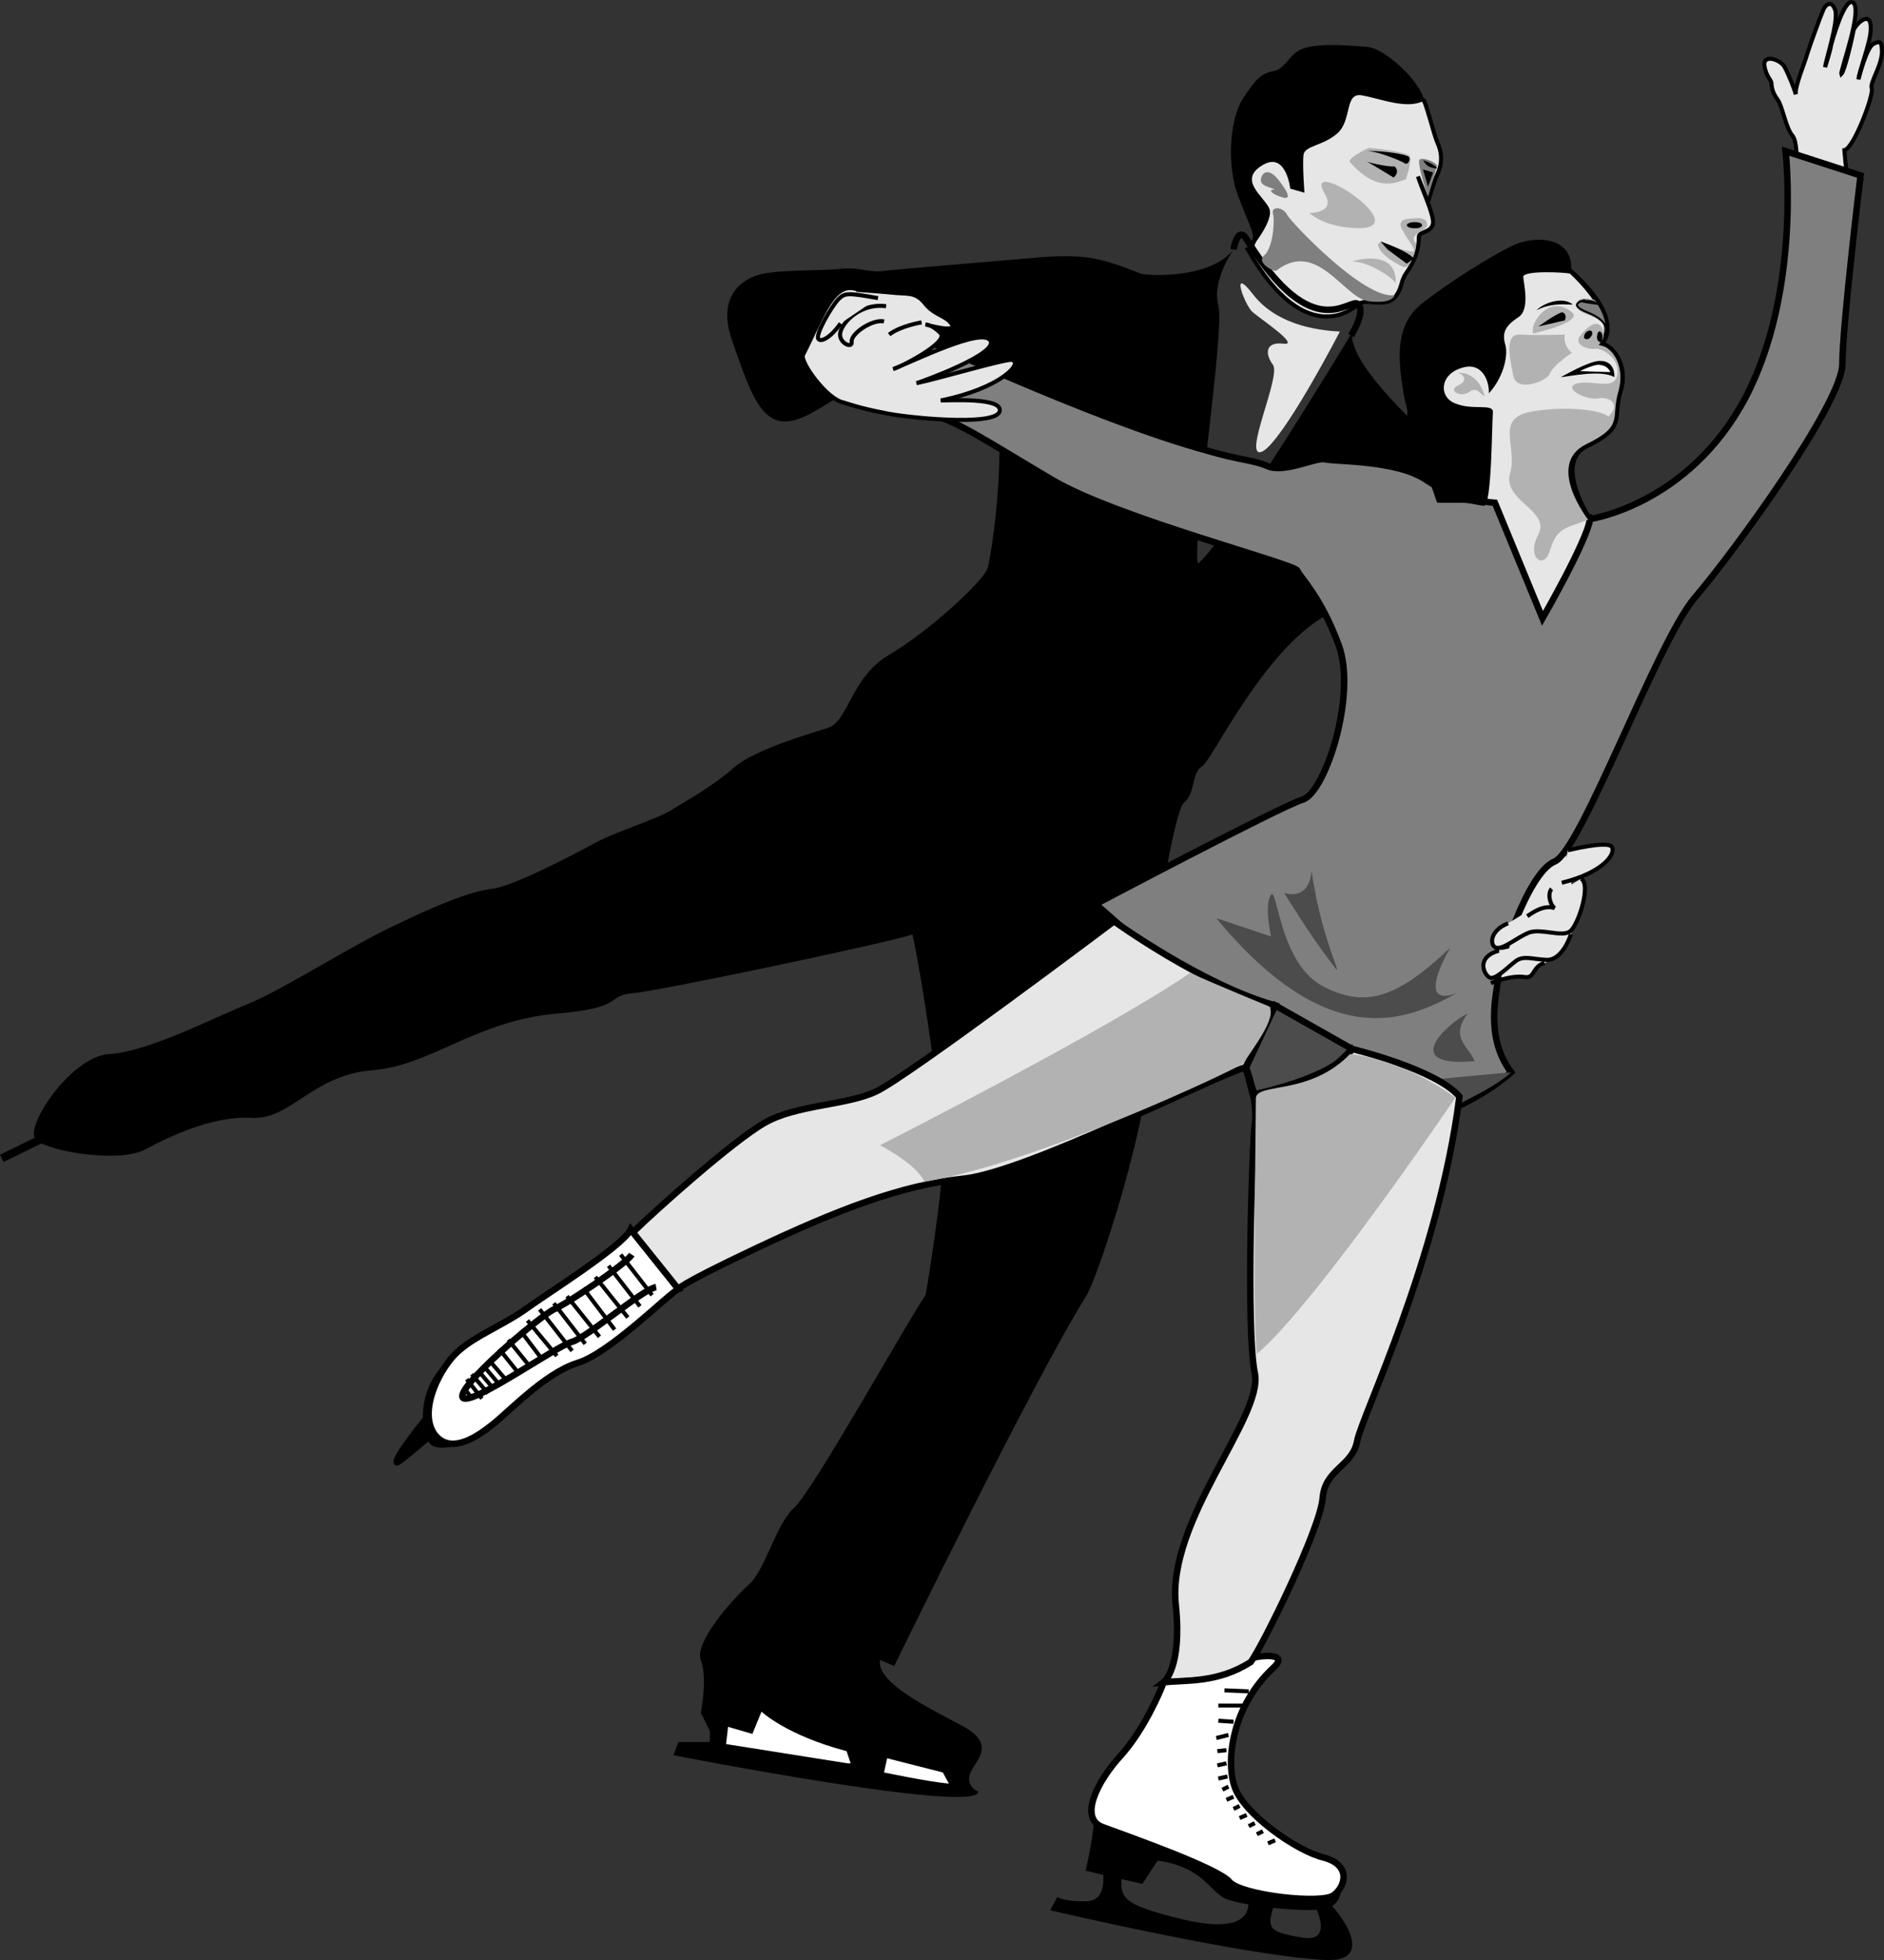
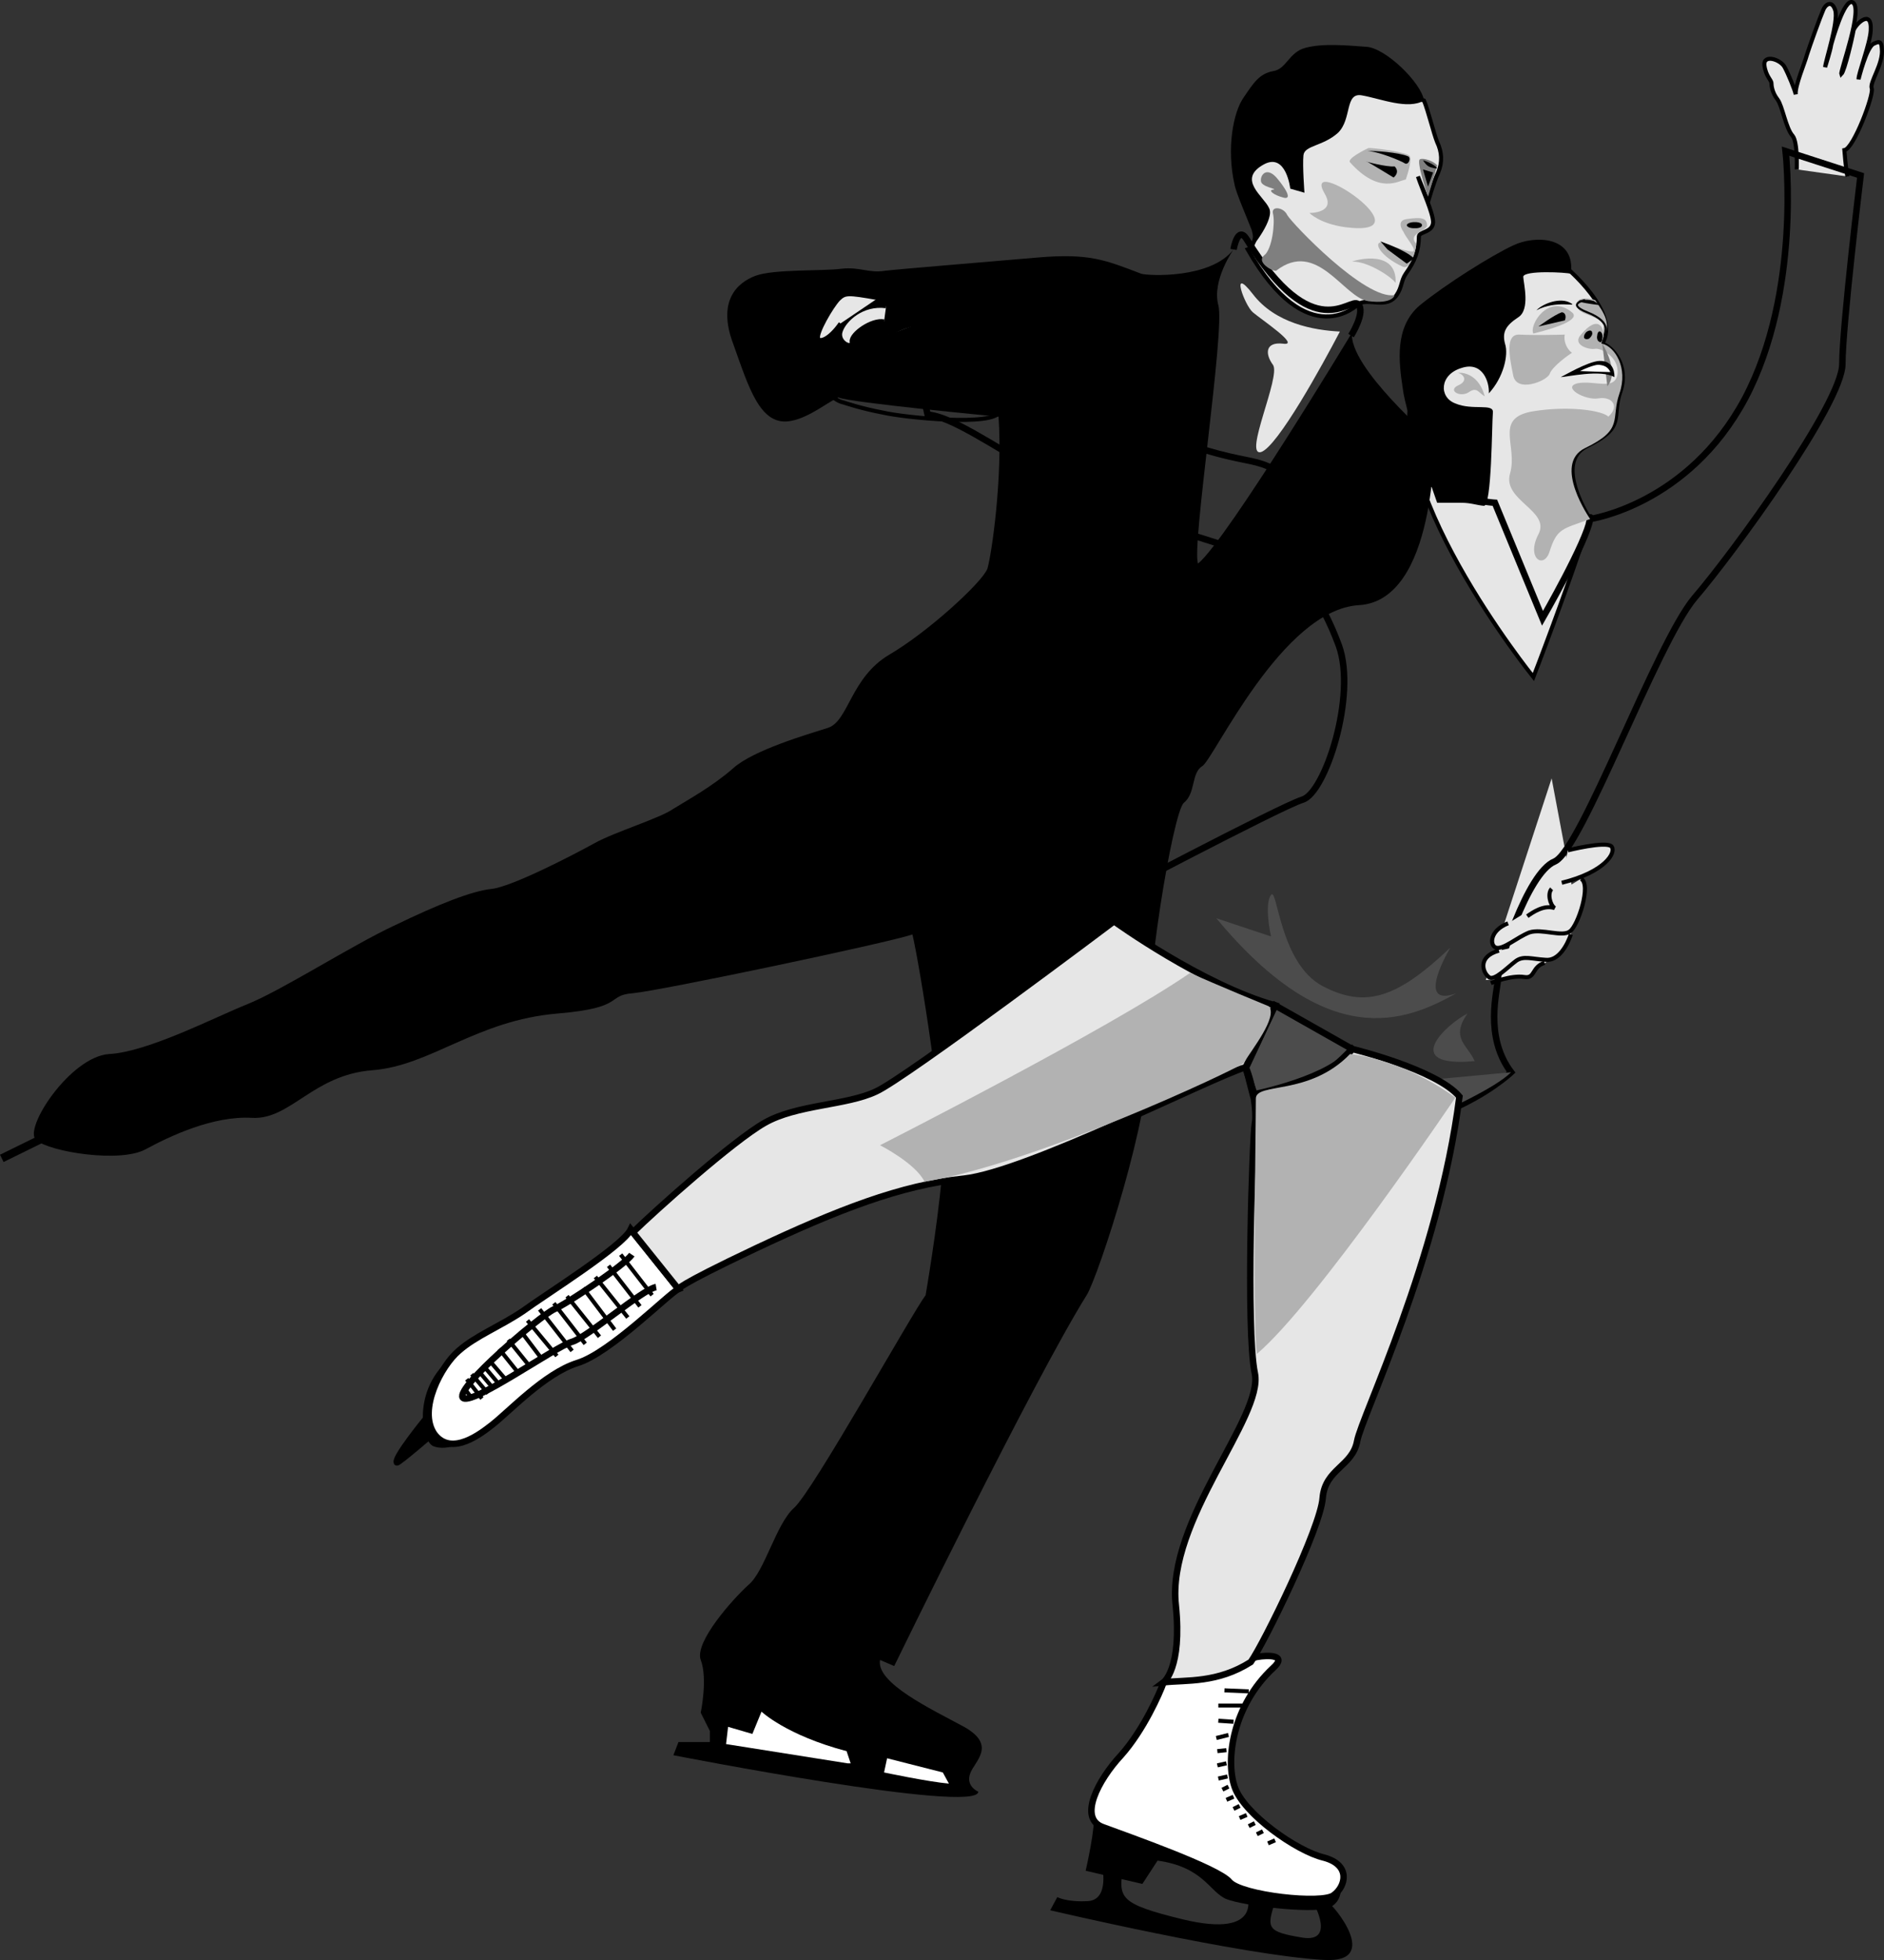
<svg xmlns="http://www.w3.org/2000/svg" width="185.988" height="193.435">
  <rect width="100%" height="100%" fill="#333333" stroke="none" />
  <path fill="#e6e6e6" d="M140.575 9.919c.43 1.055.957 3.254 1.3 4.101.473.985.528 1.993.102 3-.469 1.008-1 2.899-1 2.899l-1-2.5c.465 1.394 1.473 3.523 1.5 4.5-.027 1.039-1.355.914-1.402 1.398-.012 1.414-.387 2.414-1.3 3.703-.466.676-.36 1.305-.9 2.098-1.015 1.453-2.808.223-3.8.902 0 0-4.945 5.032-10.899-5.402 0 0 1.364-.43.598-4.398-.805-3.871-3.715-16.75 16.8-10.301" />
  <path fill="none" stroke="#000" stroke-width=".4" d="M140.575 9.919c.43 1.055.957 3.254 1.3 4.101.473.985.528 1.993.102 3-.469 1.008-1 2.899-1 2.899l-1-2.5c.465 1.394 1.473 3.523 1.5 4.5-.027 1.039-1.355.914-1.402 1.398-.012 1.414-.387 2.414-1.3 3.703-.466.676-.36 1.305-.9 2.098-1.015 1.453-2.808.223-3.8.902 0 0-4.945 5.032-10.899-5.402 0 0 1.364-.43.598-4.398-.805-3.871-3.715-16.75 16.8-10.301zm0 0" />
  <path fill="#e6e6e6" d="M156.977 51.22s-3.691-5.567-.3-7.2c3.933-1.902 2.359-2.808 3.3-5.402.848-2.558-.8-4.379-1.8-4.7 1.808-3.01-3.286-7.378-4.5-8.3 0 0-9.426 2.043-13.801 11.8-4.36 9.731 11.5 29.4 11.5 29.4s3.242-8.356 5.601-15.598" />
  <path fill="none" stroke="#000" stroke-width=".4" d="M156.977 51.22s-3.691-5.567-.3-7.2c3.933-1.902 2.359-2.808 3.3-5.402.848-2.558-.8-4.379-1.8-4.7 1.808-3.01-3.286-7.378-4.5-8.3 0 0-9.426 2.043-13.801 11.8-4.36 9.731 11.5 29.4 11.5 29.4s3.242-8.356 5.601-15.598zm0 0" />
  <path fill="#e6e6e6" stroke="#000" stroke-width=".4" d="M182.376 17.419c-.157-.734-.301-2.602-.301-2.602.93-.148 2.945-5.523 2.7-6.097-.227-.602 1.163-2.426 1-3.903-.032-.875-.384-.691-.798-.5-.719.293-1.5 3.5-1.5 3.5-.039-.52 1.13-3.488 1.2-4.797.136-2.289-1.563-.558-1.7 0-.086.56-.87 3.977-1.203 4.297-.117-.32 2.227-6.578 1.102-7.097-.817-.356-1.95 3.64-2.102 4.199-.074.558-.598 2.2-.598 2.2.028-.575 1.329-4.454 1-5.599-.343-1.097-1.015-.535-1.199 0-.262.582-1.344 3.57-1.601 4.399-.188.738-1.196 3.09-1.102 3.898-.094-.472-.719-2-1.098-2.699-.398-.742-2.078-1.3-2-.2.145 1.138.707 1.474.7 1.802.008.234.062.906.601 1.597.496.653.805 2.836 1.5 3.602.504.633.399 3.3.399 3.3" />
  <path fill="#e6e6e6" d="M155.676 90.118s.223 3.176-5.199 6.3l-3.8.302 6.5-19.903 2.5 13.301" />
  <path fill="none" stroke="#000" stroke-width=".8" d="m.176 114.317 5.899-2.898" />
  <path d="M98.575 41.118c.426 6.031-.692 13.649-1.098 15-.492 1.336-5.867 6.262-9.703 8.5-3.781 2.242-4.004 6.5-6 7.2-2.035.644-7.414 2.21-9.398 4-2.047 1.796-4.512 3.14-5.899 4-1.3.929-5.781 2.277-7.8 3.402-2.012 1.113-8.06 4.25-10.102 4.5-1.988.195-5.348 1.543-9.598 3.597-4.262 1.977-11.207 6.457-14.601 7.801-3.325 1.344-9.82 4.703-13.602 4.902-3.836.25-8.539 7.418-7.2 8.5 1.348 1.157 8.29 2.278 10.802.899 2.418-1.309 6.675-3.324 10.5-3.102 3.789.223 6.03-4.257 11.898-4.699 5.781-.453 10.258-4.933 18.3-5.598 6.723-.566 4.727-1.8 7.403-2 2.7-.246 25.102-4.953 27.598-5.8.64 2.64 3.328 18.77 2.902 23.898-.472 5.176-1.601 11.7-1.601 11.7-1.336 1.761-11.192 19.46-13 21-1.774 1.593-2.895 6.3-4.5 7.6-1.532 1.388-5.34 5.642-4.7 7.4.707 1.827 0 5.202 0 5.202l.899 1.797v1.102h-3.098l-.5 1.3s30.059 5.868 30.098 3.598c0 0-1.27-.53-.8-1.797.425-1.199 2.667-2.765-.599-4.601-3.23-1.75-8.718-4.324-8.3-6.602l1.398.602s13.715-28.149 19-36.602c1.137-1.82 6.512-18.172 6.102-24.199-.485-6.07 2.425-23.543 3.5-24.398 1.168-.934.718-2.95 1.8-3.602 1.16-.691 7.88-15.476 15.5-15.898 7.61-.477 7.399-16.2 7.399-16.2s-8.524-7.347-8.098-10.703c0 0-12.297 20.38-15.203 22.801-.68-1.523 2.68-23.027 2-25.5-.664-2.457 1.5-5.5 1.5-5.5-2.277 2.93-8.434 2.594-9.098 2.402-3.593-1.375-5.164-2.046-10.3-1.601-5.164.45-13.454 1.121-15 1.3-1.59.27-2.485-.402-4.301-.199-1.77.247-6.695.02-8.5.7-1.781.664-3.797 2.457-2.2 6.699 1.54 4.27 2.657 8.3 5.801 7.601 1.79-.355 3.692-1.94 4.598-2.3.914.492 15.8 1.898 15.8 1.898" />
  <path fill="#fff" d="M93.676 176.02c-2.066-.183-6.402-1.101-6.402-1.101l.3-1.399 5.5 1.399.602 1.101m-10-2-12-1.902.2-1.7 2.398.7.902-2.2s2.434 2.325 8.399 3.9l.402 1.202" />
  <path d="m110.876 184.22-2.102-.2s.84 3.485-1.398 3.598c-2.09.113-3-.398-3-.398l-.7 1.3s18.985 4.457 27 4.899c5.86.36.82-5.574.5-5.602-.351.028-1.5 0-1.5 0s2.207 3.918-1.101 3.403c-3.465-.575-3.574-.91-2.7-3.5.915-2.563-2.8-.801-2.8-.801s1.777 4.43-6.3 2.5c-6.446-1.574-6.337-2.137-5.9-5.2m-68.898-44.101s-3.02 3.711-2.8 4.2c.085.124 3.597-2.9 3.597-2.9l-.797-1.3" />
  <path fill="none" stroke="#000" stroke-width=".64" d="M41.977 140.118s-3.02 3.711-2.8 4.2c.085.124 3.597-2.9 3.597-2.9zm0 0" />
  <path d="M47.977 140.72c-1.601 1.652-3.84 2.547-5.203 2-1.328-.57-2.223-6.621 2.902-9.5m86 51.597c.938.785 1.075 2.907-.601 3.5-1.707.535-8.254-.222-10-.898-1.676-.695-2.235-3.16-6.8-3.8l-1.5 2.3-5.599-1.3s1.024-4.392.801-5.802c-.226-1.5 23.7 6 23.7 6" />
  <path fill="#fff" d="M114.876 166.02c-.403 1.102-1.973 4.688-4.2 7.2-2.253 2.418-4.27 6.222-1.8 7.097 2.46.918 11.421 4.055 12.5 5.403 1.16 1.34 9.222 2.234 10.3 1.3 1.164-.855 1.723-2.984-1-3.703-2.652-.625-7.918-4.32-8.8-7-.907-2.699-.168-8 3.8-11.699 1.454-1.3-.453-1.3-1.601-1.098-1.09.243-9.2 2.5-9.2 2.5" />
  <path fill="none" stroke="#000" stroke-width=".64" d="M114.876 166.02c-.403 1.102-1.973 4.688-4.2 7.2-2.253 2.418-4.27 6.222-1.8 7.097 2.46.918 11.422 4.055 12.5 5.403 1.16 1.34 9.222 2.234 10.3 1.3 1.164-.855 1.723-2.984-1-3.703-2.652-.625-7.918-4.32-8.8-7-.907-2.699-.168-8 3.8-11.699 1.454-1.3-.453-1.3-1.601-1.098-1.09.243-9.2 2.5-9.2 2.5zm0 0" />
  <path fill="#fff" d="M66.977 127.22c-.89.367-6.715 6.304-10 7.3-3.21 1.02-6.672 4.747-8.402 6.098-.969.746-3.992 3.211-5.7.902-1.652-2.398.7-6.765 2.4-8.203 1.66-1.472 4.01-2.37 6.3-3.898 2.191-1.606 9.922-6.422 10.7-8.102l4.702 5.903" />
  <path fill="none" stroke="#000" stroke-width=".64" d="M66.977 127.22c-.89.367-6.715 6.304-10 7.3-3.21 1.02-6.672 4.747-8.402 6.098-.969.746-3.992 3.211-5.7.902-1.652-2.398.7-6.765 2.4-8.203 1.66-1.472 4.01-2.37 6.3-3.898 2.191-1.606 9.922-6.422 10.7-8.102zm0 0" />
  <path fill="none" stroke="#000" stroke-width=".64" d="M62.376 123.817c-.657.97-6.258 4.778-7.7 5.403-1.468.718-9.644 7.664-9 8.699.7.98 9.211-5.067 10.801-5.5 1.547-.465 6.922-5.168 8.297-5.399" />
  <path fill="none" stroke="#000" stroke-width=".4" d="m61.274 123.817 3.102 4m-4.301-2.898 3.101 4m-4.402-2.899 3.203 4m-4.402-2.902 3.101 4.102m-4.699-3.301 3.2 4m-4.501-3.301 3.098 4m-4.5-3.398 3.203 4.097m-4.402-3 2.902 3.5m-3.601-2.5 2.199 2.903m-3.399-2 2.098 2.597m-3-1.699 2 2.5m-3-1.398 1.8 2.097m-2.398-1.597 1.598 1.898m-2.098-1.398 1.598 1.898m-2.199-1.5 1.601 1.902m-2.101-1.402 1.5 1.902m-1.801-1.101.902 1.2m76.598 28.8-2.398-.102m1.8 1.5h-2.402m1.5 1.602-1.5-.102m1 1.403-1.2.3m1.001 1.2-.899.097m.899 1.203-.899.2m1 1.097-.902.203m1 .797-.598.301m1.098.699-.7.301m1.302.602-.602.3m1.301.598-.7.3m1.501.501-.602.3m1.402.501-.601.3m1.801.598-.7.3" />
-   <path fill="#7f7f7f" d="m125.274 110.02-3.5-8.8-13.598-12s18.153-9.59 20.399-10.301c2.234-.633 5.37-10.266 3.601-15.2-1.812-4.921-3.828-6.714-4.101-7.402-.176-.656-17.649-5.136-24.098-8.898-6.543-3.856-10.129-6.317-12.402-6.5l-1.8-8.102s17.964 8.508 29.202 11.602c3.63 1.07 4.664.937 6.2 1.601 1.601.68 4.738-.886 5.597-.703.934.262 7.203.04 10.102 2.102 2.925 1.969 6.699 2.2 6.699 2.2l4.7 11.401s4.37-7.585 4.702-9.8c.098-.375 0 0 0 0s9.672-1.383 15.297-11.903c5.578-10.535 4-24.398 4-24.398l7.402 2.398s-1.793 14.825-1.8 18.602c.008 3.84-10.746 18.621-14.602 23.101-3.758 4.48-11.152 24.864-13.797 26-2.73 1.106-5.64 10.512-5.601 11.598-.04 1.156-1.387 5.637 1.3 9.2 0 0-9.601 9.09-23.902 4.202" />
  <path fill="none" stroke="#000" stroke-width=".64" d="m125.274 110.02-3.5-8.8-13.598-12s18.153-9.59 20.399-10.301c2.234-.633 5.37-10.266 3.601-15.2-1.812-4.921-3.828-6.714-4.101-7.402-.176-.656-17.649-5.136-24.098-8.898-6.543-3.856-10.129-6.317-12.402-6.5l-1.8-8.102s17.964 8.508 29.202 11.602c3.63 1.07 4.664.937 6.2 1.601 1.601.68 4.738-.886 5.597-.703.934.262 7.203.04 10.102 2.102 2.925 1.969 6.699 2.2 6.699 2.2l4.7 11.401s4.37-7.585 4.702-9.8c.098-.375 0 0 0 0s9.672-1.383 15.297-11.903c5.578-10.535 4-24.398 4-24.398l7.402 2.398s-1.793 14.825-1.8 18.602c.008 3.84-10.746 18.621-14.602 23.101-3.758 4.48-11.152 24.864-13.797 26-2.73 1.106-5.64 10.512-5.601 11.598-.04 1.156-1.387 5.637 1.3 9.2 0 0-9.601 9.09-23.902 4.202zm0 0" />
  <path fill="#4c4c4c" d="m149.176 105.817-8.601.801 1.8 3.102s5.235-2.317 6.801-3.903m-15.699-2.297-7.601-4.3-2.899 6.199 1 3s4.383.578 9.5-4.899" />
  <path fill="none" stroke="#000" stroke-width=".64" d="m133.477 103.52-7.601-4.3-2.899 6.199 1 3s4.383.578 9.5-4.899zm0 0" />
  <path fill="#e6e6e6" d="M144.075 108.22c-2.05 16.12-9.668 31.578-10.098 34-.465 2.504-3.152 2.726-3.402 5.597-.2 2.953-5.8 14.38-7.098 16.203-3.293 2.094-6.316 1.758-8.601 2 0 0 1.836-1.359 1.199-7.601-.926-8.348 8.7-18.621 7.8-22.899-.89-4.238-.218-23.5 0-24.601.227-1.14-.218-4.05-.898-5.602-3.578 1.102-21.496 10.285-27.8 11-6.243.63-12.512 3.094-20.602 6.903-8.04 3.808-7.598 4-7.598 4l-4.5-5.602c2.266-2.207 9.887-9.031 13-10.8 3.16-1.817 8.082-1.712 11-3.098 2.906-1.301 23.5-16.801 23.5-16.801s8.75 6.316 15.899 8.3l-2.899 6.098.7 2.703s8.042-1.601 9.8-4.5c0 0 8.324 2.004 10.598 4.7" />
  <path fill="none" stroke="#000" stroke-width=".64" d="M144.075 108.22c-2.05 16.12-9.668 31.578-10.098 34-.465 2.504-3.152 2.726-3.402 5.597-.2 2.953-5.8 14.38-7.098 16.203-3.293 2.094-6.316 1.758-8.601 2 0 0 1.836-1.359 1.199-7.601-.926-8.348 8.7-18.621 7.8-22.899-.89-4.238-.218-23.5 0-24.601.227-1.14-.218-4.05-.898-5.602-3.578 1.102-21.496 10.285-27.8 11-6.243.63-12.512 3.094-20.602 6.903-8.04 3.808-7.598 4-7.598 4l-4.5-5.602c2.266-2.207 9.887-9.031 13-10.8 3.16-1.817 8.082-1.712 11-3.098 2.906-1.301 23.5-16.801 23.5-16.801s8.75 6.316 15.899 8.3l-2.899 6.098.7 2.703s8.042-1.601 9.8-4.5c0 0 8.324 2.004 10.598 4.7zm0 0" />
  <path fill="#4c4c4c" d="M143.774 98.02c-5.125 2.887-12.738 5.801-23.7-7.402l5.403 1.8s-.715-3.155 0-4.1c.63-.848.852 6.765 5.098 9 4.27 2.245 7.402 1.128 12.601-3.798 0 0-3.628 6.043.598 4.5m1.102 2c-2.192 1.114-6.672 5.368.699 4.7-.652-1.57-2.445-2.243-.7-4.7" />
-   <path fill="#4c4c4c" d="M129.477 85.919c-.234 3.117-2.703 2.2-2.703 2.2s2.469 4.054 4.5 6.698c2 2.73-.687-1.078-1.797-8.898" />
  <path fill="none" stroke="#000" stroke-width=".64" d="M133.376 33.118s1.468-2.32.699-3.098c-.8-.793-4.375 4.368-11-6.402-.887-1.445-1.3 1-1.3 1" />
  <path fill="#e6e6e6" d="M132.274 32.72c-2.582-.13-6.39-.805-8.598-3.7-2.273-2.925-.816 1.106 0 1.797.75.653 4.782 3.34 3 3.102-1.8-.211-1.8 1.023-1 2.101.766 1.16-2.93 9-1.199 8.598 1.63-.492 6.11-8.668 7.797-11.898" />
  <path d="M121.876 18.22c.14.8 1.32 3.504 1.699 4.5.293 1.02 0 1.699 0 1.699s2.308-2.805 1.7-3.899c-.513-1.148-3.2-2.828-.5-4.3 2.202-1.184 2.6 2.398 2.6 2.398l1.4.402s-.204-2.671-.099-3.703c.118-.984 1.91-.87 3.399-2.199 1.422-1.36.64-4.05 2.402-3.7 1.82.321 4.508 1.442 6.098.5-.246-1.745-3.828-5.218-5.7-5.3-1.937-.14-4.288-.363-6 .102-1.648.43-1.87 2.11-3.199 2.3-1.363.258-1.922 1.153-2.902 2.598-1.035 1.465-1.707 5.05-.898 8.602" />
  <path fill="#b2b2b2" d="M136.376 23.919c-.805-.012-.125 1.375 2.101 2.398.848.387 1.453-2.12 1.297-2.297-.758-.925.781-1.12 1.102-1.703.015-.761-.414-.93-2-.699-1.176.164-.301 1.3-.301 1.3.133.43 1.531 1.997.8 1.9-.726-.012-2.85-.91-3-.9m-3.101-7.898c-.316-.363 1.457-1.238 1.8-1.402.329-.062 3.911.387 4.102.8.258.481-.402 2.302-.402 2.302-.684.086-2.586 1.543-5.5-1.7" />
  <path fill="#7f7f7f" d="M141.876 16.317c-.313-.386-1.32-.78-1.7-.597-.406.152.801 3.699.801 3.699l.899-3.102m-4.2 12.801s-.117.922-2.601.602c-2.445-.352-5.047-6.149-9.098-3-.43.047-1.941-.852-1.203-1.5.828-.582 1.11-3.27.902-4.102-.242-.848 1.047-.68 1.399.102.433.785 7.71 8.43 10.601 7.898" />
  <path fill="#b2b2b2" d="M137.774 27.919c-.41-.594-2.762-2.16-4.297-2.102.528-.226 4.446-1.18 4.297 2.102m-7-8.801c-2.469-4.226 10.578 4.422 2 3.3-2.523-.358-3.5-1.398-3.5-1.398s2.656.032 1.5-1.902" />
  <path fill="#7f7f7f" d="M126.176 17.72s1.668 1.988.598 1.8c-1.059-.257-1.621-.761-1.098-.8.598-.075-1.25-.243-1.199-.903-.05-.574.621-1.468 1.7-.097" />
  <path d="M137.676 16.419c.582.601-.101 1.101-.101 1.101s-2.453-1.507-2.7-1.601c-.23-.004 2.063.594 2.801.5m1.301-1c.387.129.067.93-.3.7-.305-.22-2.715-1.227-3.7-1.2.649-.082 3.168.14 4 .5m1.5.398c.696.168 1.813.895 1.2.801-.618-.129-.786-.183-1.2-.8m0 .902.5 1.699.5-1.399zm-.801 5.8c-.433.028-.77-.117-.8-.3.03-.164.367-.309.8-.301.399-.008.735.137.7.3.035.184-.301.329-.7.301m-3.402 1.297c3.008 1.102 3.3 1.703 3.3 1.703l-.698.5-1.899-1.402-.703-.8" />
-   <path fill="#e6e6e6" d="M84.774 28.618c-2.46-1.07-3.559 2.586-5.5 6.402-.32.704 2.367 4.403 4 4.7 0 0 1.727.597 3.902 1 2.082.492 11.043 1.39 11.5-.102.438-1.422-4.937-1.086-5.8-1.098 6.015-1.218 8.21-3.78 7-4-.54-.132-7.371 1.883-9.399 2.297.574-.187 8.078-2.875 7.297-4.199-.789-1.363-7.508 1.996-9.598 2.8.633-.132 5.45-2.597 4.7-3.5-.817-.89-1.5-.898-1.5-.898s3.144.907 2.601 0c-.574-.886-1.695-.886-2.601-2-.887-1.128-1.559-1.015-2.899-1.101-1.347-.137-3.703-.3-3.703-.3" />
  <path fill="none" stroke="#000" stroke-width=".4" d="M84.774 28.618c-2.46-1.07-3.559 2.586-5.5 6.402-.32.704 2.367 4.403 4 4.7 0 0 1.727.597 3.902 1 2.082.492 11.043 1.39 11.5-.102.438-1.422-4.937-1.086-5.8-1.098 6.015-1.218 8.21-3.78 7-4-.54-.132-7.371 1.883-9.399 2.297.574-.187 8.078-2.875 7.297-4.199-.789-1.363-7.508 1.996-9.598 2.8.633-.132 5.45-2.597 4.7-3.5-.817-.89-1.5-.898-1.5-.898s3.144.907 2.601 0c-.574-.886-1.695-.886-2.601-2-.887-1.128-1.559-1.015-2.899-1.101-1.347-.137-3.703-.3-3.703-.3zm0 0" />
  <path fill="#e6e6e6" stroke="#000" stroke-width=".4" d="M87.274 31.72c-1.152-.25-3.281 1.207-3.2 2 .145.773-1.425.101-1.097-1 .344-1.14 2.137-2.82 4.5-2.5" />
  <path fill="#e6e6e6" stroke="#000" stroke-width=".4" d="M86.676 29.419c-3.02-.527-3.242-.527-3.902.101-.684.715-2.254 3.407-2 3.899.195.402 1.203-.047 2.203-1.5m8-.102s-2.054.325-3.203 1.203m67.301 59.2c-.352 1.015-1.192 2.64-2.5 2.5-1.38-.082-2.164-.418-2.899.097-.832.606-2.18 2.059-2.699 1.602-.597-.438-1.16-2.008 1-2.602m6.797-9.898s3.7-.93 4.3-.399c.536.602-.628 2.547-4.898 3.598m1.899-.398c1.055.523-.29 4.668-1.098 5.199-.758.59-2.773-.305-4 .101-1.238.489-2.582 1.72-3.3 1.5-.626-.226-.626-1.683 1.199-2.402" />
  <path fill="#e6e6e6" stroke="#000" stroke-width=".4" d="M150.774 90.419c.531-.375 1.652-1.156 2.703-.8-.492-.356-.715-1.477-.3-1.9m-.7 7.301c-1.281.403-.906 1.582-2 1.399-1.297-.215-3.3.601-3.3.601" />
  <path d="M146.977 38.817c.074-1.078-.597-3.203-2.703-2.5-2.152.641-2.262 2.88-.598 3.5 1.696.723 3.82-.058 3.7.903-.102 1.054-.102 9.34-.899 9.199-.77-.082-1.332-.305-2.203-.3-.918-.005-2.398 0-2.398 0s-3.114-8.743-3.399-11.302c-.387-2.593-.836-6.062 1.7-8.199 2.617-2.121 7.097-4.922 9.199-5.898 2.156-1.04 6.187-.926 5.699 2.8-.41-.144-4.664-.367-4.7.297.036.68.708 3.254-.5 4-1.257.825-1.593 1.496-1.3 2.602.379 1.133-.18 3.375-1.598 4.898" />
  <path fill="#b2b2b2" d="M143.676 108.317s-13.761 20.368-19.601 25.301c-.434-3.363-.098-21.957-.098-25.2 0-1.636 5.266-.23 9.297-4.398 0 0 4.93.36 10.402 4.297M117.477 96.02s3.477 1.528 7.797 3.297c.856 1.082-1.633 4.168-2.5 5.602-.922.695-20.414 9.879-31.5 11.7-.894-1.821-4.398-3.599-4.398-3.599s22.543-11.44 30.601-17m39.5-44.8s-3.765-5.414-.5-7c3.91-1.88 2.5-2.84 3.399-5.403.87-2.52-.454-4.597-1.7-4.898 1.055-2.004.122-3.047-.699-4.3-.965-.325-2.168-.25-1.703.8.434.965 3.371.547 2.5 3.2.2-1.31-.473-2.653-2.2-.599-.933 1.036.833 1.528 1.403 1.399.551-.094 2.399.8 2.2 2.5-.25 1.66-2.212.598-3.903.898-1.668.371.684 1.715 2 1.5 1.371-.234 2.156.778 1 1.801-.523-.578-3.883-1.137-7.598-.5-3.68.707-1.324 3.395-2.101 6.102-.793 2.668 4.023 3.675 2.8 6-1.242 2.382.551 3.5 1.102 1.699.742-2.336 1.301-2.195 4-3.2" />
  <path fill="#b2b2b2" d="M155.176 30.817c.82.649-1.125 1.438-3.8 2.102-.461-.777 1.441-4.027 3.8-2.102" />
  <path d="M155.075 29.919c.73.437-1.36-.356-3.399.7.637-.661 2.375-1.333 3.399-.7" />
-   <path fill="#7f7f7f" d="M158.176 33.919c.297-.992 1.137-2.059-1.5-3.102-2.128-.843-.199-1.199-.199-1.199.375-.023 1.2.102 1.2.102s1.765 2.738.5 4.199" />
+   <path fill="#7f7f7f" d="M158.176 33.919s1.765 2.738.5 4.199" />
  <path d="M157.977 32.72c-.117-.075-.281.078-.3.398-.063.242.027.55.199.602.136.14.296-.012.3-.301.082-.274-.008-.582-.199-.7m-1.301.001c-.183.113-.328.379-.3.597.062.16.277.2.5.102.218-.18.363-.445.3-.602-.023-.218-.238-.261-.5-.097" />
  <path fill="#b2b2b2" d="M154.477 33.02c-.148.633.188 1.418.7 1.797-.286.18-1.965 1.356-2.2 2.102-.328.71-3.293 1.887-3.601.101-.364-1.8-.813-4.039.601-4 1.496.075 4.074.016 4.5 0" />
  <path d="m154.477 31.618-2.601.602s1.558-1.145 2.3-1.403c.434.035.434.54.301.801m4.899 5.602c.023-.797-.313-1.637-1.5-1.602-1.164.078-3.52 1.477-3.801 1.602.562-.012 3.98-.797 5.3 0" />
  <path fill="#b2b2b2" d="M146.575 39.118c-.645-.371-.758-.984-1.598-.398-.84.535-2.125-.196-1-.7 1.113-.503.328-1.23-.101-1.203.656-.14 2.168.25 2.699 2.301" />
  <path fill="#fff" d="M158.977 36.72c-.195-.407-.476-.633-1-.7-.484-.156-2 .598-2 .598.453.031 3 .102 3 .102" />
  <path d="M156.176 29.618c.637-.11 1.2.102 1.2.102l.601.398s-3.086-.355-1.8-.5" />
-   <path fill="none" stroke="#000" stroke-width=".4" d="M156.977 51.22s-4.172-5.336-.3-7.2c3.933-1.902 2.496-2.761 3.3-5.402.68-2.5-.578-4.406-1.8-4.7 1.949-2.507-1.942-6.425-4.5-8.3" />
  <path fill="none" stroke="#000" stroke-width=".2" d="M158.176 33.919c.297-.992 1.137-2.059-1.5-3.102-2.128-.843-.199-1.199-.199-1.199" />
</svg>